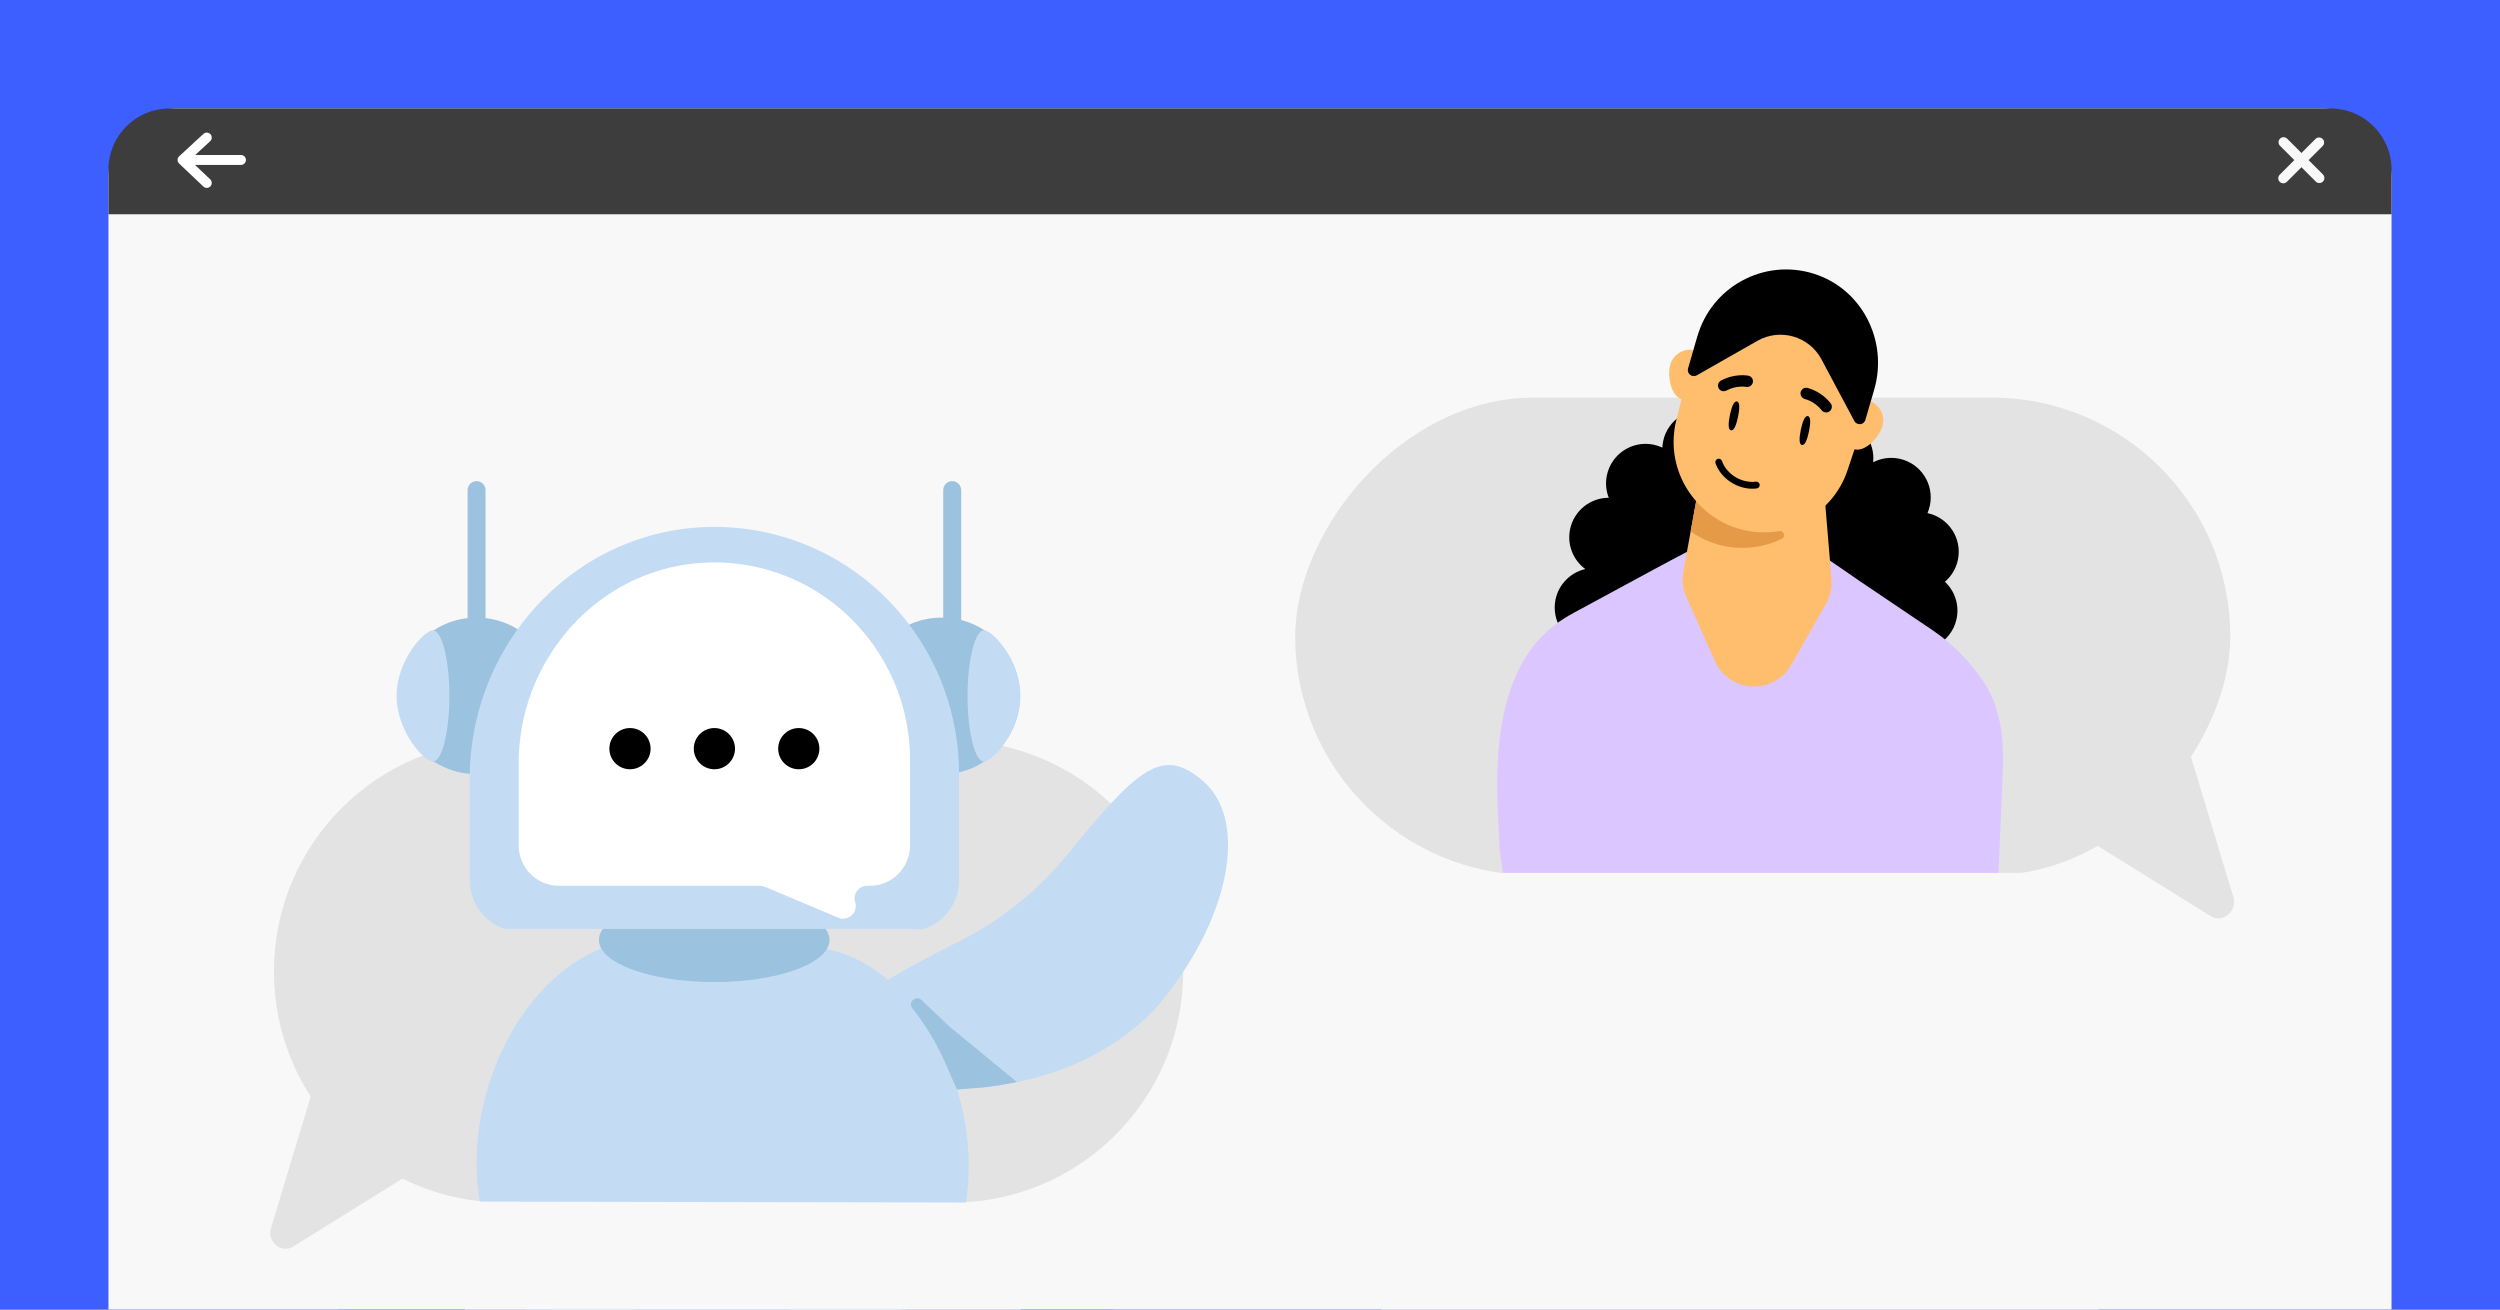
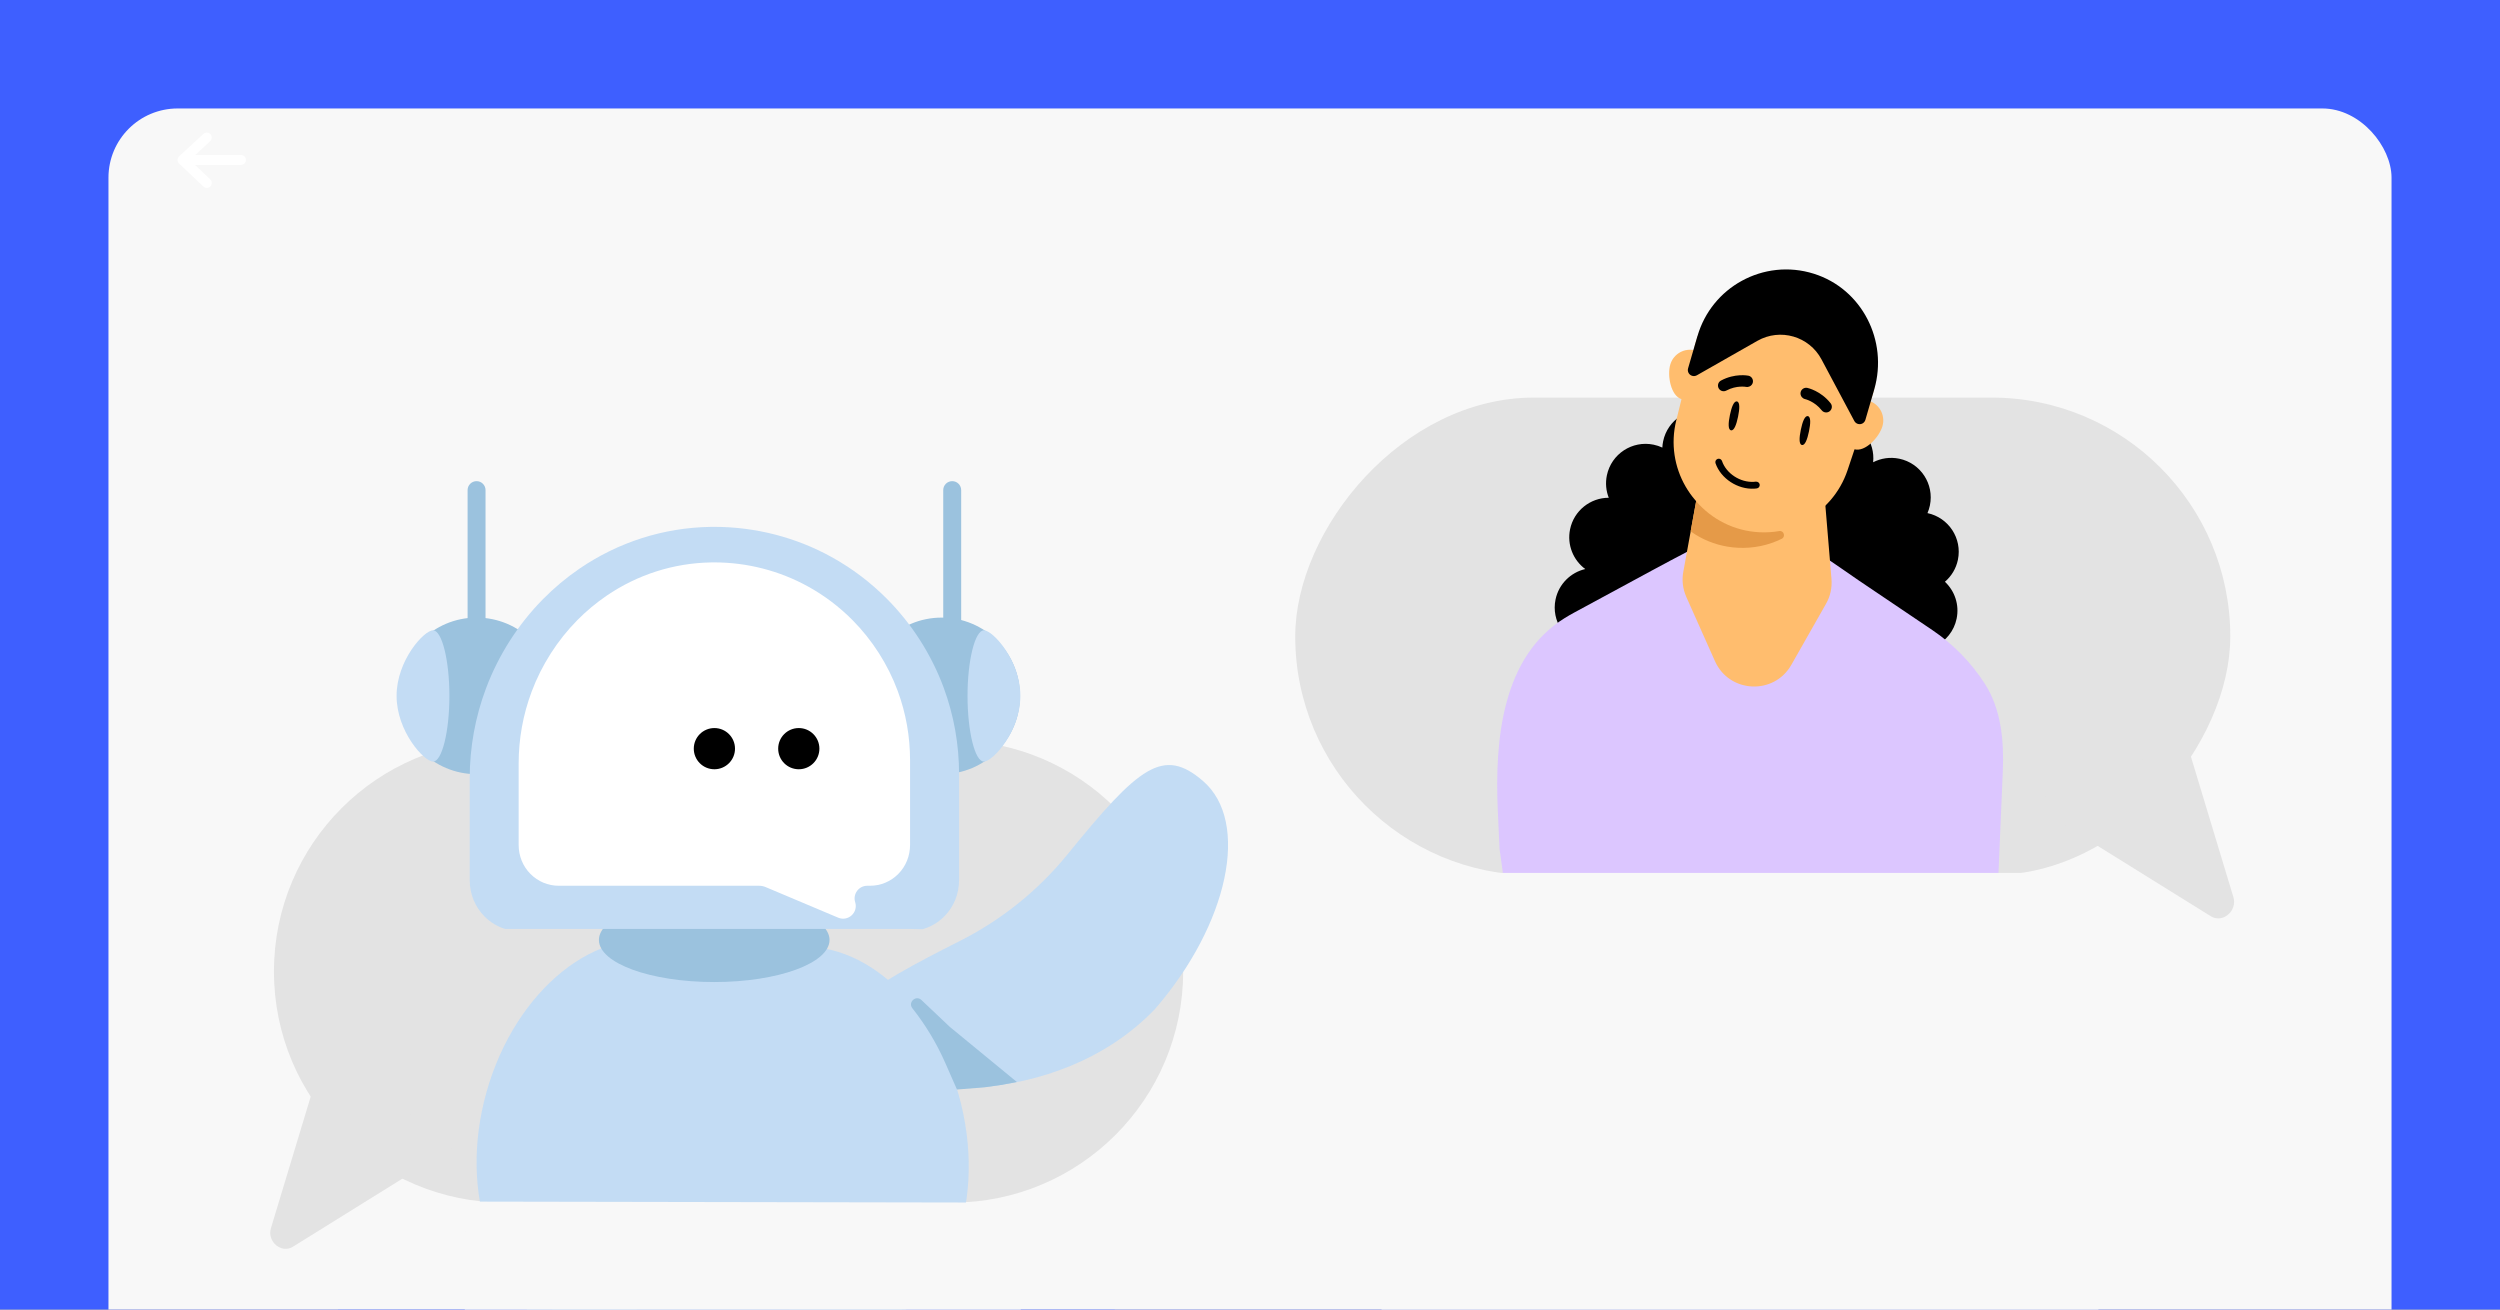
<svg xmlns="http://www.w3.org/2000/svg" fill="none" height="495" viewBox="0 0 945 495" width="945">
  <rect x="0" y="0" width="945" height="495" fill="#808080" stroke="none" />
  <clipPath id="clip0_2019_1359">
    <path d="M0 0H945V495H0Z" />
  </clipPath>
  <g clip-path="url(#clip0_2019_1359)">
    <path d="M0 0H945V495H0Z" fill="#3e5fff" />
    <path d="M127.782 435.827H421.376V898.276H127.782Z" fill="#3e5fff" />
    <rect fill="#f8f8f8" height="536" rx="26.167" width="863" x="41" y="41" />
-     <path d="M41 64.088C41 51.337 51.337 41 64.088 41H880.912C893.663 41 904 51.337 904 64.088V81H41V64.088Z" fill="#3d3d3d" />
    <path d="M103.553 367.237C103.553 318.995 142.661 279.887 190.903 279.887H359.886C408.128 279.887 447.236 318.995 447.236 367.237V367.237C447.236 415.479 408.128 454.587 359.885 454.587H190.903C142.661 454.587 103.553 415.479 103.553 367.237V367.237Z" fill="#e3e3e3" />
    <path d="M119.545 407.57 177.563 429.702 110.71 471.275C106.374 473.971 100.876 469.323 102.408 464.257L119.545 407.57Z" fill="#e3e3e3" />
    <path d="M330.088 500.437C357.924 493.686 372.805 456.55 363.338 417.492 353.864 378.429 323.623 352.241 295.794 358.986 267.958 365.738 253.077 402.873 262.544 441.931 272.018 480.989 302.259 507.183 330.088 500.437Z" fill="#c3dcf4" />
    <path d="M283.749 440.854C294.679 402.178 281.188 364.511 253.627 356.721 226.066 348.937 194.864 373.979 183.94 412.655 173.016 451.33 186.501 488.997 214.062 496.787 241.623 504.572 272.825 479.53 283.749 440.854Z" fill="#c3dcf4" />
    <path d="M269.977 565.647C311.368 565.647 344.917 518.56 344.917 460.472 344.917 402.384 311.363 355.303 269.977 355.303 228.591 355.303 195.037 402.39 195.037 460.472 195.037 518.554 228.591 565.647 269.977 565.647Z" fill="#c3dcf4" />
    <path d="M209.745 263.046C209.745 279.391 196.493 292.643 180.149 292.643 163.804 292.643 150.552 279.391 150.552 263.046 150.552 246.702 163.804 233.45 180.149 233.45 196.493 233.45 209.745 246.702 209.745 263.046Z" fill="#9bc2de" />
    <path d="M385.55 263.046C385.55 279.391 372.298 292.643 355.953 292.643 339.609 292.643 326.357 279.391 326.357 263.046 326.357 246.702 339.609 233.45 355.953 233.45 372.298 233.45 385.55 246.702 385.55 263.046Z" fill="#9bc2de" />
    <path d="M269.976 371.212C294.051 371.212 313.565 364.091 313.565 355.304 313.565 346.517 294.051 339.395 269.976 339.395 245.901 339.395 226.387 346.517 226.387 355.304 226.387 364.091 245.901 371.212 269.976 371.212Z" fill="#9bc2de" />
    <path clip-rule="evenodd" d="M190.93 351.141H344.266C345.752 351.141 347.227 351.188 348.695 351.254 351.775 350.388 354.611 348.747 356.939 346.407 360.544 342.783 362.532 337.888 362.532 332.629V292.682C362.532 281.43 360.58 270.428 356.724 259.976 352.098 247.44 344.66 235.806 335.228 226.326 329.008 220.076 321.958 214.757 314.281 210.525 300.797 203.081 285.503 199.153 270.042 199.153 269.517 199.153 268.998 199.159 268.472 199.165H268.46C250.797 199.464 233.7 204.932 219.022 214.966 214.103 218.333 209.465 222.207 205.244 226.487 195.872 235.979 188.434 247.631 183.719 260.179 179.629 271.073 177.552 282.534 177.552 294.234V332.653C177.552 337.906 179.54 342.795 183.145 346.419 185.36 348.639 188.022 350.245 190.93 351.141Z" fill="#c3dcf4" fill-rule="evenodd" />
    <path d="M176.751 185.264C176.751 183.39 178.274 181.874 180.142 181.874 182.016 181.874 183.533 183.39 183.533 185.264V236.016C183.533 237.891 182.016 239.407 180.142 239.407 178.268 239.407 176.751 237.891 176.751 236.016V185.264Z" fill="#9bc2de" />
    <path d="M356.544 185.264C356.544 183.39 358.066 181.874 359.935 181.874 361.809 181.874 363.325 183.39 363.325 185.264V236.016C363.325 237.891 361.809 239.407 359.935 239.407 358.06 239.407 356.544 237.891 356.544 236.016V185.264Z" fill="#9bc2de" />
    <path d="M365.726 263.044C365.726 276.463 368.513 287.877 371.898 287.877 375.283 287.877 385.693 276.457 385.693 263.044 385.693 249.631 375.301 238.259 371.922 238.259 368.543 238.259 365.726 249.631 365.726 263.044Z" fill="#c3dcf4" />
    <path d="M169.875 263.044C169.875 276.463 167.088 287.877 163.703 287.877 160.318 287.877 149.908 276.457 149.908 263.044 149.908 249.631 160.3 238.259 163.679 238.259 167.058 238.259 169.875 249.631 169.875 263.044Z" fill="#c3dcf4" />
    <path clip-rule="evenodd" d="M200.534 330.367C203.387 333.233 207.178 334.815 211.207 334.815H286.911C287.777 334.815 288.636 334.988 289.436 335.328L316.83 346.879C320.585 348.461 324.477 344.927 323.259 341.035 322.292 337.955 324.596 334.815 327.826 334.815H328.858C332.888 334.815 336.678 333.239 339.532 330.367 342.415 327.466 344.003 323.556 344.003 319.348V287.394C344.003 278.392 342.439 269.593 339.358 261.236 335.657 251.207 329.712 241.901 322.166 234.32 317.188 229.317 311.553 225.067 305.41 221.682 294.624 215.731 282.386 212.585 270.024 212.585 269.606 212.585 269.188 212.585 268.764 212.597H268.758C254.629 212.836 240.959 217.205 229.217 225.234 225.283 227.926 221.576 231.025 218.197 234.445 210.706 242.038 204.748 251.356 200.982 261.391 197.71 270.106 196.051 279.269 196.051 288.629V319.36C196.051 323.562 197.645 327.472 200.528 330.367H200.534Z" fill="#ffffff" fill-rule="evenodd" />
-     <path d="M238.136 290.779C242.434 290.779 245.926 287.293 245.926 282.995 245.926 278.697 242.439 275.205 238.136 275.205 233.832 275.205 230.345 278.691 230.345 282.995 230.345 287.299 233.832 290.779 238.136 290.779Z" fill="#000000" />
    <path d="M270.041 290.779C274.339 290.779 277.831 287.293 277.831 282.995 277.831 278.697 274.345 275.205 270.041 275.205 265.737 275.205 262.251 278.691 262.251 282.995 262.251 287.299 265.737 290.779 270.041 290.779Z" fill="#000000" />
    <path d="M301.942 290.779C306.24 290.779 309.732 287.293 309.732 282.995 309.732 278.697 306.246 275.205 301.942 275.205 297.638 275.205 294.152 278.691 294.152 282.995 294.152 287.299 297.638 290.779 301.942 290.779Z" fill="#000000" />
    <path d="M175.987 454.202 384.55 454.587 396.479 829H173.294L175.987 454.202Z" fill="#f8f8f8" />
    <rect fill="#e3e3e3" height="180.558" rx="90.279" transform="matrix(-1 0 0 1 843.049 150.284)" width="353.452" />
    <path d="M826.602 280.828 766.935 303.589 835.689 346.344C840.148 349.117 845.802 344.337 844.227 339.126L826.602 280.828Z" fill="#e3e3e3" />
    <path d="M863.085 67.389 876.608 53.866" stroke="#f8f8f8" stroke-linecap="round" stroke-width="3.816" />
    <path d="M863.189 53.762 876.712 67.285" stroke="#f8f8f8" stroke-linecap="round" stroke-width="3.816" />
    <path d="M69 60.458H91.085M69 60.458 78.163 52M69 60.458 78.163 69.151" stroke="#ffffff" stroke-linecap="round" stroke-width="3.759" />
    <path d="M454.778 295.256C472.582 310.665 464.432 349.249 436.574 381.437 399.464 420.124 335.376 415.562 317.572 400.153 303.284 387.786 330.375 371.973 362.579 355.811 378.444 347.849 392.417 336.625 403.606 322.846 430.615 289.586 439.74 282.241 454.778 295.256Z" fill="#c3dcf4" />
-     <path d="M361.733 411.836 372.169 411.013 378.4 410.122 384.384 408.999 359.026 388.155 348.297 378.001C346.206 376.022 343.096 378.866 344.881 381.125 349.893 387.468 354.077 394.423 357.33 401.823L361.733 411.836Z" fill="#9bc2de" />
+     <path d="M361.733 411.836 372.169 411.013 378.4 410.122 384.384 408.999 359.026 388.155 348.297 378.001C346.206 376.022 343.096 378.866 344.881 381.125 349.893 387.468 354.077 394.423 357.33 401.823L361.733 411.836" fill="#9bc2de" />
    <path clip-rule="evenodd" d="M593.488 200.065C592.27 205.95 594.694 211.742 599.223 215.1 593.733 216.385 589.209 220.738 587.991 226.623 586.319 234.701 591.512 242.606 599.591 244.278 600.325 244.43 601.058 244.525 601.784 244.567 601.805 244.647 601.827 244.728 601.848 244.808 598.586 246.902 596.137 250.256 595.289 254.352 593.617 262.43 598.811 270.335 606.889 272.007 609.419 272.53 611.931 272.381 614.24 271.681 613.476 273.015 612.907 274.491 612.578 276.079 610.906 284.157 616.1 292.062 624.178 293.734 629.851 294.908 635.438 292.697 638.841 288.479 643.252 290.473 647.95 292.016 652.888 293.038 660.893 294.695 668.859 294.845 676.492 293.682 678.587 296.936 681.936 299.378 686.025 300.224 694.103 301.897 702.008 296.703 703.68 288.624 703.811 287.992 703.9 287.36 703.948 286.733 703.988 286.741 704.027 286.75 704.066 286.758 712.145 288.43 720.05 283.236 721.722 275.158 722.167 273.005 722.125 270.864 721.671 268.851 727.996 268.219 733.453 263.564 734.81 257.011 735.785 252.297 734.423 247.642 731.514 244.251 735.531 242.292 738.628 238.561 739.604 233.847 740.698 228.56 738.852 223.347 735.181 219.907 737.61 217.83 739.393 214.961 740.091 211.589 741.757 203.543 736.611 195.669 728.588 193.954 728.985 193.036 729.294 192.063 729.505 191.044 731.177 182.966 725.984 175.061 717.905 173.389 714.424 172.669 710.976 173.223 708.044 174.733 708.839 167.19 703.798 160.127 696.214 158.557 691.464 157.574 686.775 158.964 683.377 161.918 681.804 156.921 677.644 152.901 672.15 151.764 664.938 150.271 657.866 154.25 655.241 160.867 653.133 158.056 650.031 155.972 646.319 155.204 638.241 153.532 630.336 158.725 628.664 166.804 628.499 167.601 628.401 168.397 628.366 169.185 627.33 168.701 626.221 168.328 625.052 168.086 616.973 166.414 609.069 171.608 607.397 179.686 606.788 182.629 607.089 185.548 608.11 188.152 601.171 188.148 594.949 193.004 593.488 200.065Z" fill="#000000" fill-rule="evenodd" />
    <path d="M570.95 405.35 706.35 411.937 722.573 446.151C726.368 448.55 730.569 449.842 734.775 450.045 742.821 450.435 750.856 446.912 755.97 440.039L773.778 416.239C787.494 397.842 761.729 375.55 754.416 353.789L757.055 291.671C757.548 280.067 756.495 268.084 750.189 258.33 745.049 250.38 738.328 243.493 730.386 238.143L702.842 219.569C699.606 217.37 669.303 196.046 665.372 195.858 661.467 195.666 627.679 213.87 624.241 215.751L595.027 231.565C593.795 232.231 592.586 232.932 591.401 233.667 568.019 248.168 564.922 279.029 566.175 306.513L566.828 320.85C566.754 321.045 574.725 370.813 566.828 364.095 553.82 393.889 538.492 403.785 570.947 405.367L570.95 405.35Z" fill="#dcc6ff" />
    <path d="M637.423 225.642 648.255 249.913C653.678 262.033 670.564 262.843 677.122 251.318L690.24 228.22C691.865 225.389 692.563 222.138 692.301 218.874L687.174 157.249 647.369 155.311 636.288 216.149C635.684 219.352 636.105 222.666 637.432 225.644L637.423 225.642Z" fill="#ffbd6e" />
    <path d="M696.595 156.749C697.799 152.606 702.109 150.229 706.245 151.423 710.38 152.625 712.772 156.947 711.568 161.09 710.366 165.225 705.045 171.016 700.91 169.814 696.775 168.612 695.393 160.884 696.597 156.741L696.595 156.749Z" fill="#ffbd6e" />
    <path d="M631.358 137.824C632.561 133.681 636.888 131.307 641.023 132.509 645.158 133.711 647.549 138.033 646.345 142.176 645.143 146.311 639.822 152.102 635.687 150.9 631.552 149.698 630.155 141.959 631.358 137.824Z" fill="#ffbd6e" />
    <path d="M656.97 199.44C674.357 204.484 692.626 194.902 698.378 177.721L707.486 150.49C713.744 131.681 703.143 111.445 684.107 105.917 665.07 100.397 645.266 111.806 640.506 131.051L633.621 158.928C629.264 176.508 639.568 194.386 656.972 199.432L656.97 199.44Z" fill="#ffbd6e" />
    <path d="M639.051 200.842C640.154 201.636 641.283 202.343 642.466 202.994 646.798 205.368 651.721 206.801 656.972 207.06 662.893 207.348 668.531 206.108 673.498 203.656 675.087 202.878 674.274 200.438 672.538 200.745 670.121 201.158 667.654 201.323 665.105 201.192 655.479 200.728 646.953 196.252 641.131 189.447L639.053 200.834 639.051 200.842Z" fill="#e59a48" />
    <path d="M641.632 127.036 638.092 139.244C637.74 140.455 638.442 141.715 639.645 142.066 640.242 142.24 640.867 142.158 641.409 141.865L664.303 128.831C672.929 123.927 683.893 127.108 688.534 135.865L700.933 159.135C701.219 159.667 701.726 160.076 702.299 160.246 703.527 160.601 704.769 159.904 705.121 158.693L708.47 147.163C713.784 128.835 703.852 109.202 685.643 103.473 676.152 100.478 666.384 101.759 658.339 106.184 650.514 110.486 644.333 117.78 641.648 127.039L641.632 127.036Z" fill="#000000" />
    <path d="M577.321 347.951 603.593 368.975C605.441 370.458 605.112 373.335 602.999 374.37L594.971 378.288C592.361 379.564 589.368 379.869 586.55 379.115L560.784 372.341C560.026 372.148 559.3 371.759 558.672 371.268 556.197 369.283 555.798 365.658 557.771 363.183L569.235 348.863C571.22 346.388 574.845 345.989 577.32 347.962" fill="#ffbd6e" />
    <path d="M522.22 329.96H793.213V704.4H522.22Z" fill="#f8f8f8" />
    <g fill="#000000">
      <path d="M680.714 162.434C680.09 165.447 679.967 167.966 681.123 168.206 682.28 168.445 683.167 166.084 683.79 163.071 684.414 160.058 684.537 157.538 683.381 157.299 682.224 157.06 681.337 159.421 680.714 162.434Z" />
      <path d="M653.905 156.885C653.282 159.898 653.159 162.418 654.315 162.657 655.471 162.896 656.358 160.535 656.982 157.522 657.606 154.509 657.729 151.99 656.572 151.75 655.416 151.511 654.529 153.872 653.905 156.885Z" />
      <path d="M681.116 150.135C680.685 149.631 680.486 148.949 680.636 148.263 680.887 147.123 682.014 146.376 683.17 146.623 683.395 146.671 688.262 147.745 691.969 152.426 692.711 153.357 692.556 154.69 691.623 155.447 690.694 156.182 689.346 156.024 688.604 155.093 685.898 151.66 682.311 150.858 682.265 150.848 681.804 150.745 681.418 150.461 681.116 150.135Z" />
      <path d="M661.401 146.054C661.997 145.763 662.449 145.215 662.584 144.527 662.806 143.381 662.068 142.248 660.91 142.016 660.684 141.97 655.79 141.024 650.53 143.849 649.479 144.408 649.092 145.693 649.648 146.759 650.209 147.803 651.509 148.192 652.56 147.633 656.406 145.556 660.017 146.243 660.063 146.252 660.527 146.341 660.994 146.234 661.401 146.054Z" />
      <path d="M663.718 182.062C664.477 182.018 665.075 182.509 665.166 183.177 665.265 183.874 664.763 184.532 664.066 184.624 663.742 184.665 663.411 184.699 663.087 184.717 656.842 185.078 650.429 180.855 648.462 175.102 648.354 174.776 648.378 174.427 648.53 174.114 648.683 173.802 648.943 173.573 649.277 173.457 649.385 173.414 649.495 173.4 649.621 173.393 650.203 173.36 650.734 173.721 650.921 174.272 652.525 178.981 657.799 182.434 662.953 182.136 663.211 182.121 663.476 182.106 663.732 182.054L663.733 182.069 663.718 182.062Z" />
    </g>
  </g>
</svg>